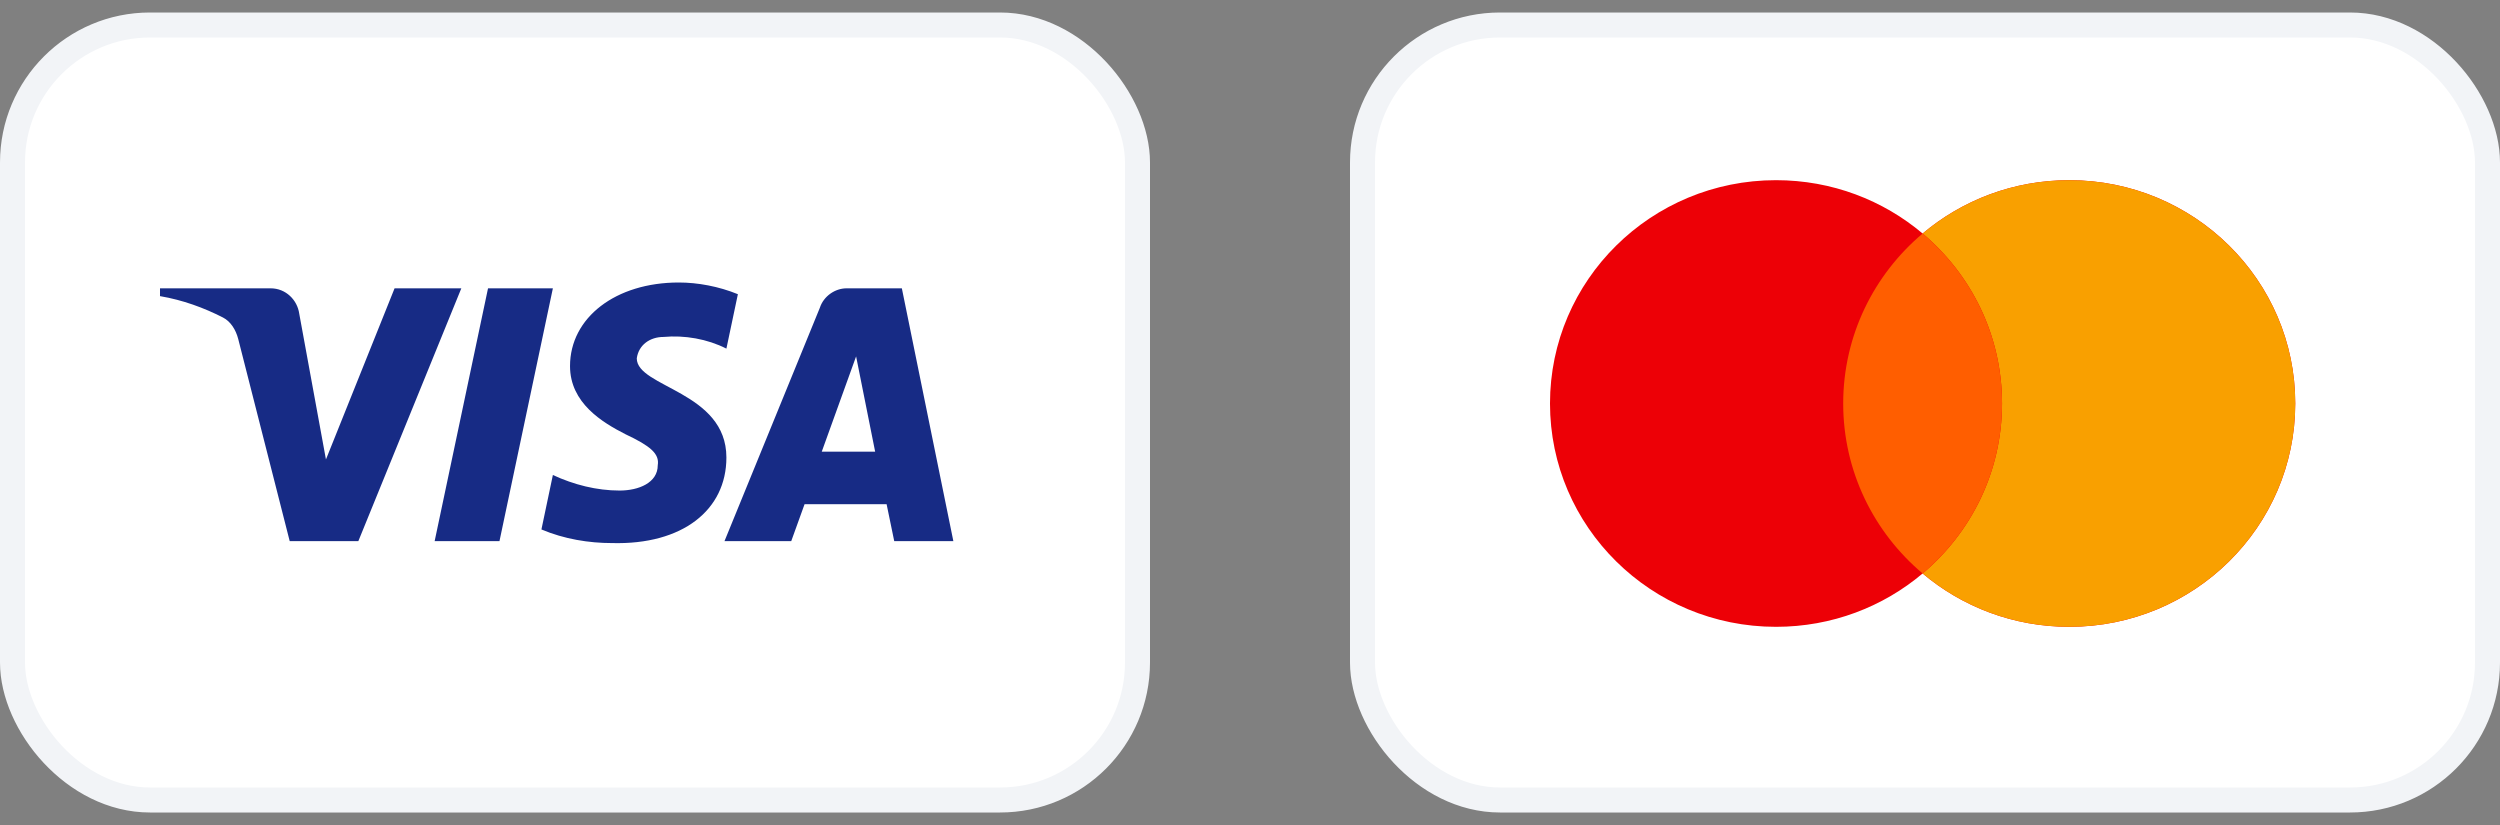
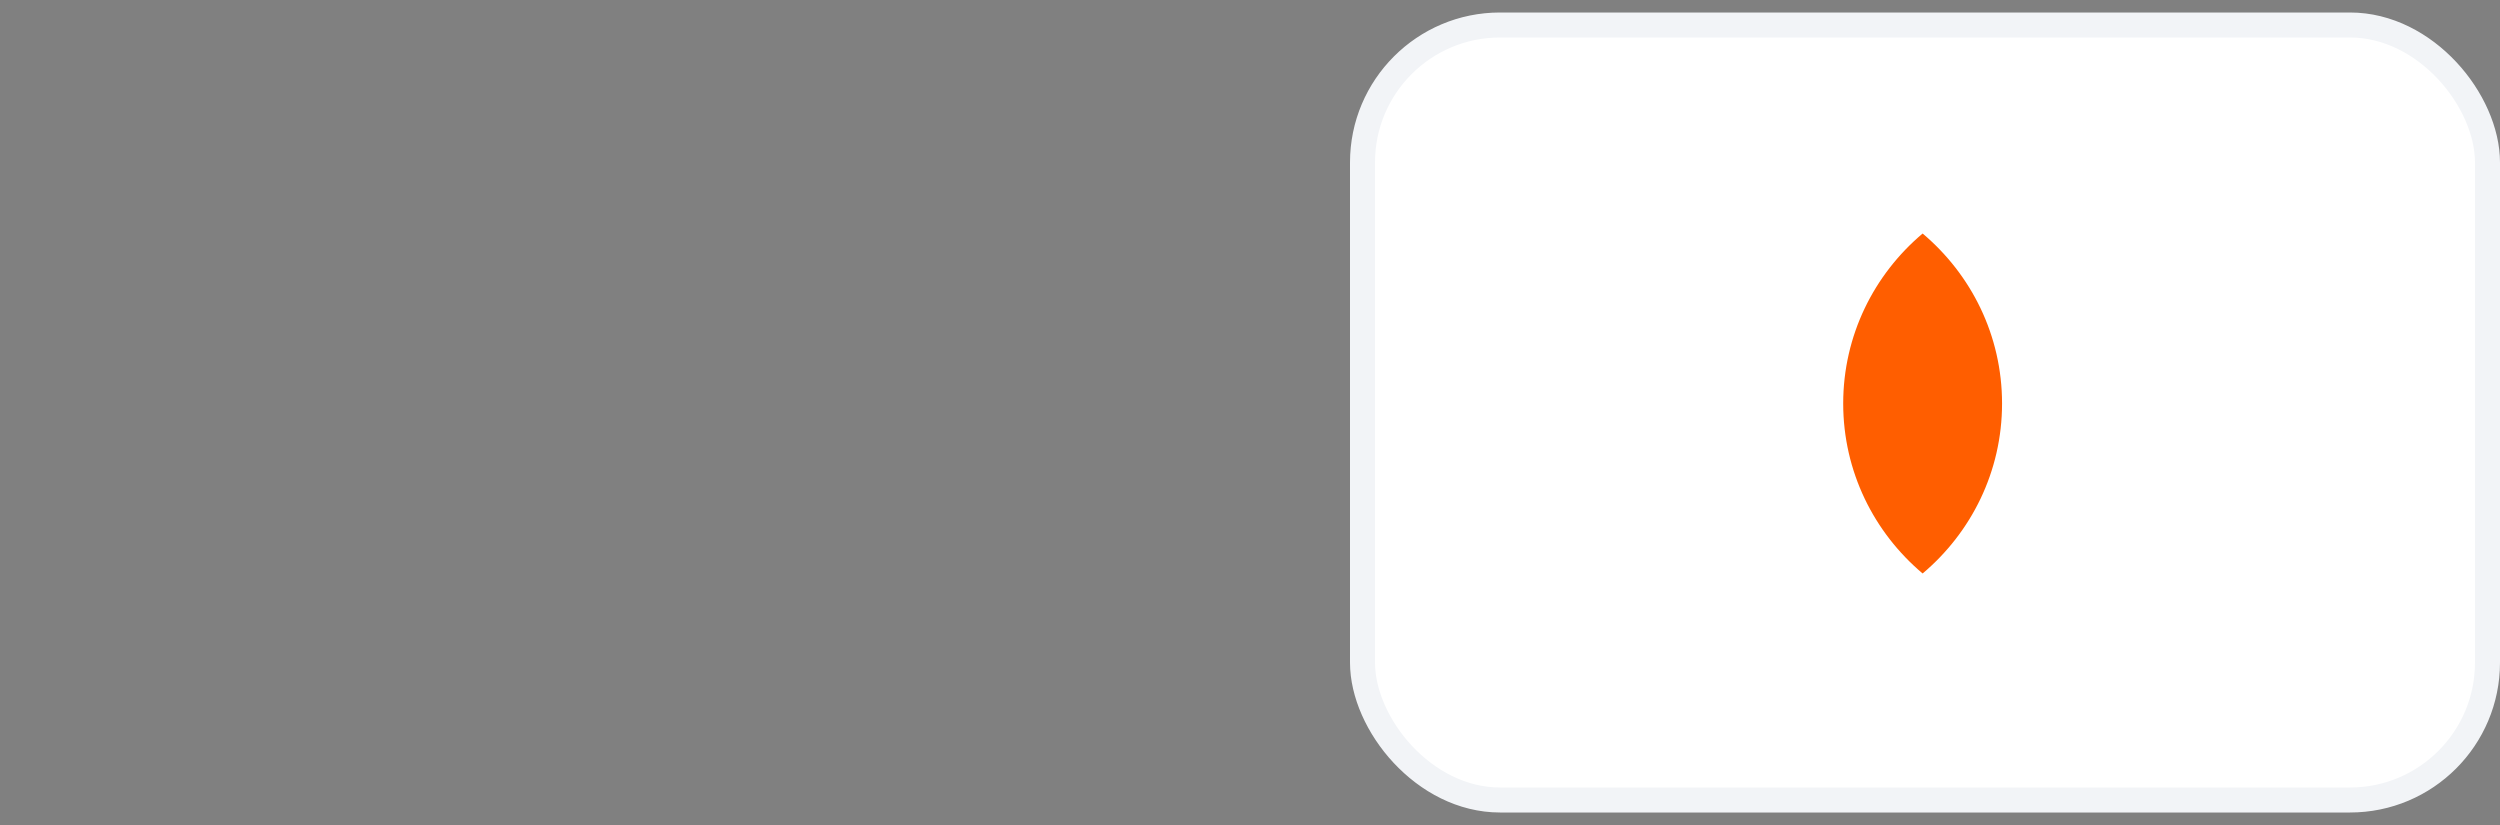
<svg xmlns="http://www.w3.org/2000/svg" width="100" height="33" viewBox="0 0 100 33" fill="none">
  <rect x="0" y="0" width="100" height="33" fill="#808080" stroke="none" />
-   <rect x="0.5" y="1" width="45" height="31" rx="5.5" fill="white" />
-   <path fill-rule="evenodd" clip-rule="evenodd" d="M14.334 21.644H11.588L9.528 13.556C9.431 13.184 9.223 12.856 8.918 12.7C8.156 12.311 7.316 12.001 6.4 11.845V11.533H10.825C11.435 11.533 11.893 12.001 11.969 12.544L13.038 18.378L15.783 11.533H18.453L14.334 21.644ZM19.979 21.644H17.386L19.521 11.533H22.115L19.979 21.644ZM25.471 14.334C25.547 13.79 26.005 13.478 26.539 13.478C27.379 13.4 28.293 13.556 29.056 13.945L29.515 11.768C28.751 11.456 27.912 11.3 27.15 11.3C24.632 11.3 22.801 12.7 22.801 14.644C22.801 16.123 24.098 16.899 25.014 17.367C26.005 17.834 26.387 18.145 26.31 18.611C26.31 19.311 25.547 19.622 24.785 19.622C23.869 19.622 22.953 19.389 22.115 19L21.657 21.178C22.573 21.566 23.564 21.723 24.48 21.723C27.302 21.799 29.056 20.4 29.056 18.3C29.056 15.655 25.471 15.5 25.471 14.334ZM38.134 21.644L36.074 11.533H33.862C33.404 11.533 32.946 11.845 32.794 12.311L28.98 21.644H31.65L32.183 20.167H35.464L35.769 21.644H38.134ZM34.244 14.256L35.006 18.067H32.87L34.244 14.256Z" fill="#172B85" />
-   <rect x="0.5" y="1" width="45" height="31" rx="5.5" stroke="#F2F4F7" />
  <rect x="54.5" y="1" width="45" height="31" rx="5.5" fill="white" />
-   <path fill-rule="evenodd" clip-rule="evenodd" d="M76.905 22.939C75.327 24.27 73.279 25.073 71.041 25.073C66.048 25.073 62 21.074 62 16.14C62 11.206 66.048 7.207 71.041 7.207C73.279 7.207 75.327 8.01 76.905 9.341C78.484 8.01 80.532 7.207 82.77 7.207C87.763 7.207 91.811 11.206 91.811 16.14C91.811 21.074 87.763 25.073 82.77 25.073C80.532 25.073 78.484 24.27 76.905 22.939Z" fill="#ED0006" />
-   <path fill-rule="evenodd" clip-rule="evenodd" d="M76.905 22.939C78.849 21.301 80.082 18.863 80.082 16.14C80.082 13.417 78.849 10.979 76.905 9.341C78.484 8.01 80.532 7.207 82.77 7.207C87.763 7.207 91.811 11.206 91.811 16.14C91.811 21.074 87.763 25.073 82.77 25.073C80.532 25.073 78.484 24.27 76.905 22.939Z" fill="#F9A000" />
  <path fill-rule="evenodd" clip-rule="evenodd" d="M76.905 22.939C78.849 21.301 80.082 18.863 80.082 16.14C80.082 13.417 78.849 10.979 76.905 9.341C74.961 10.979 73.728 13.417 73.728 16.14C73.728 18.863 74.961 21.301 76.905 22.939Z" fill="#FF5E00" />
  <rect x="54.5" y="1" width="45" height="31" rx="5.5" stroke="#F2F4F7" />
</svg>